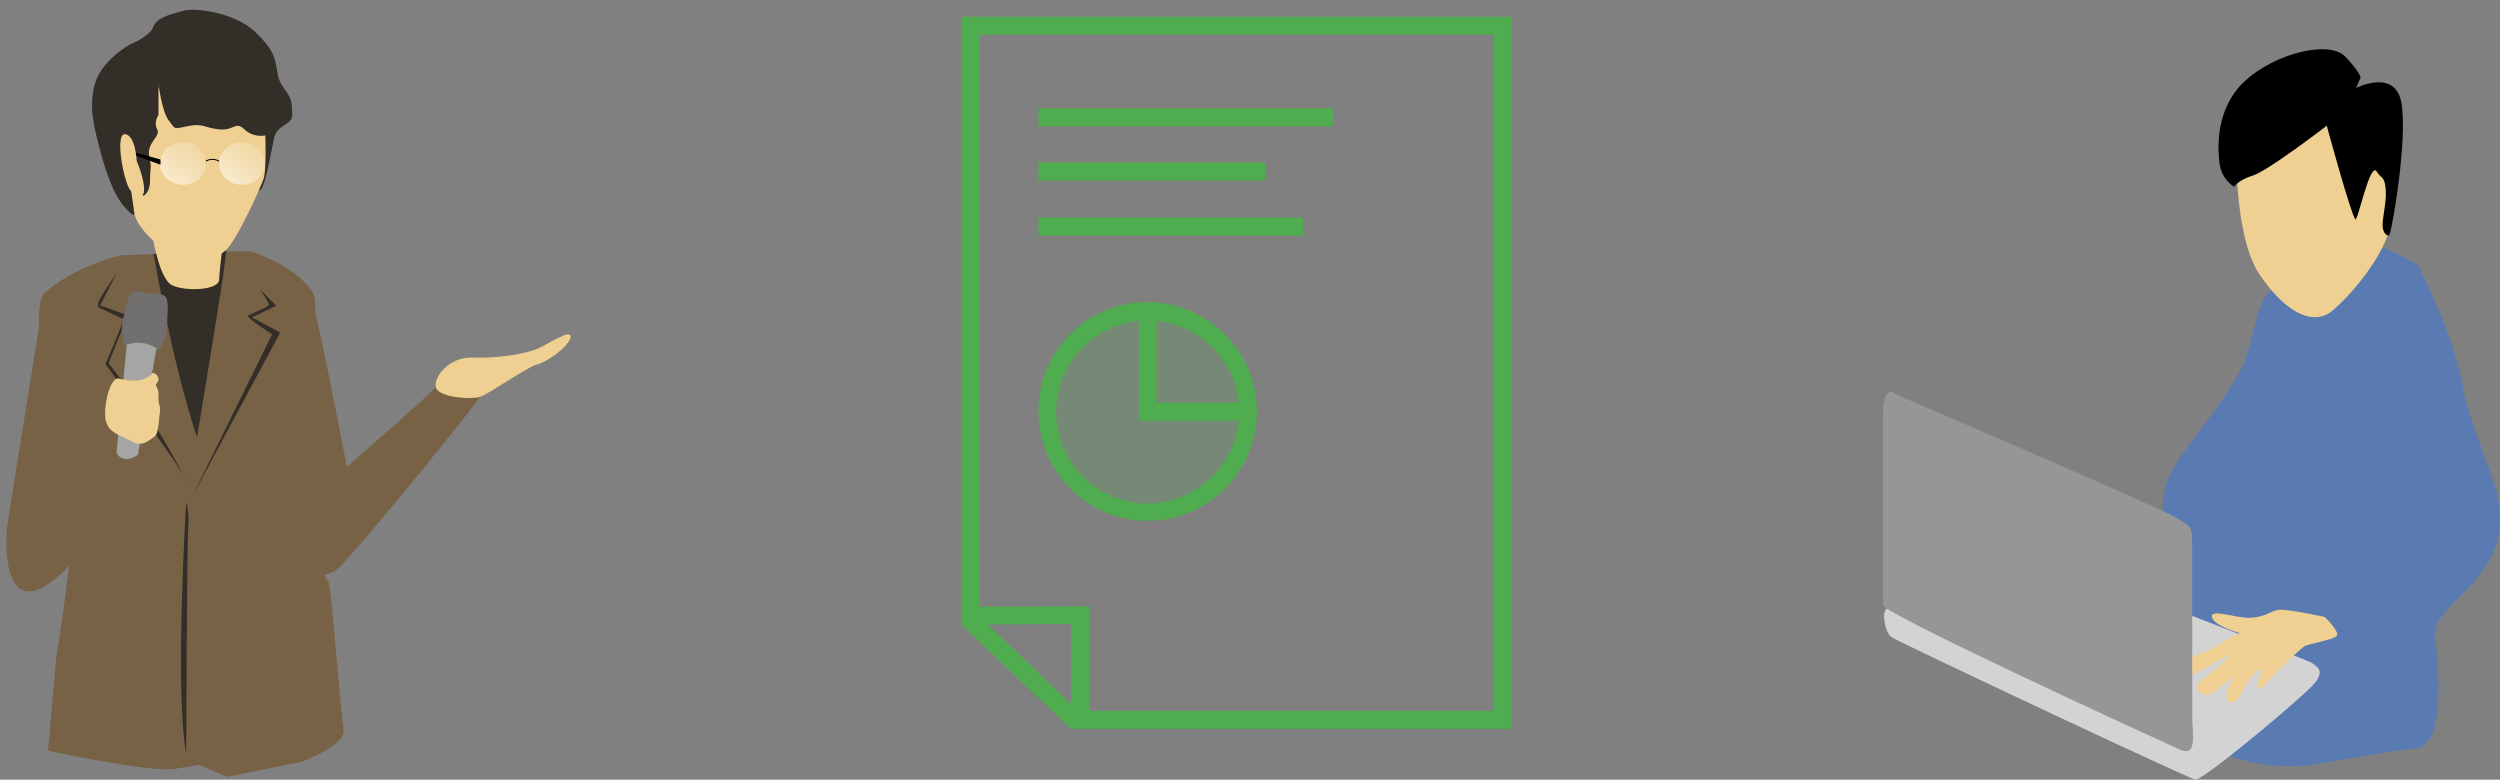
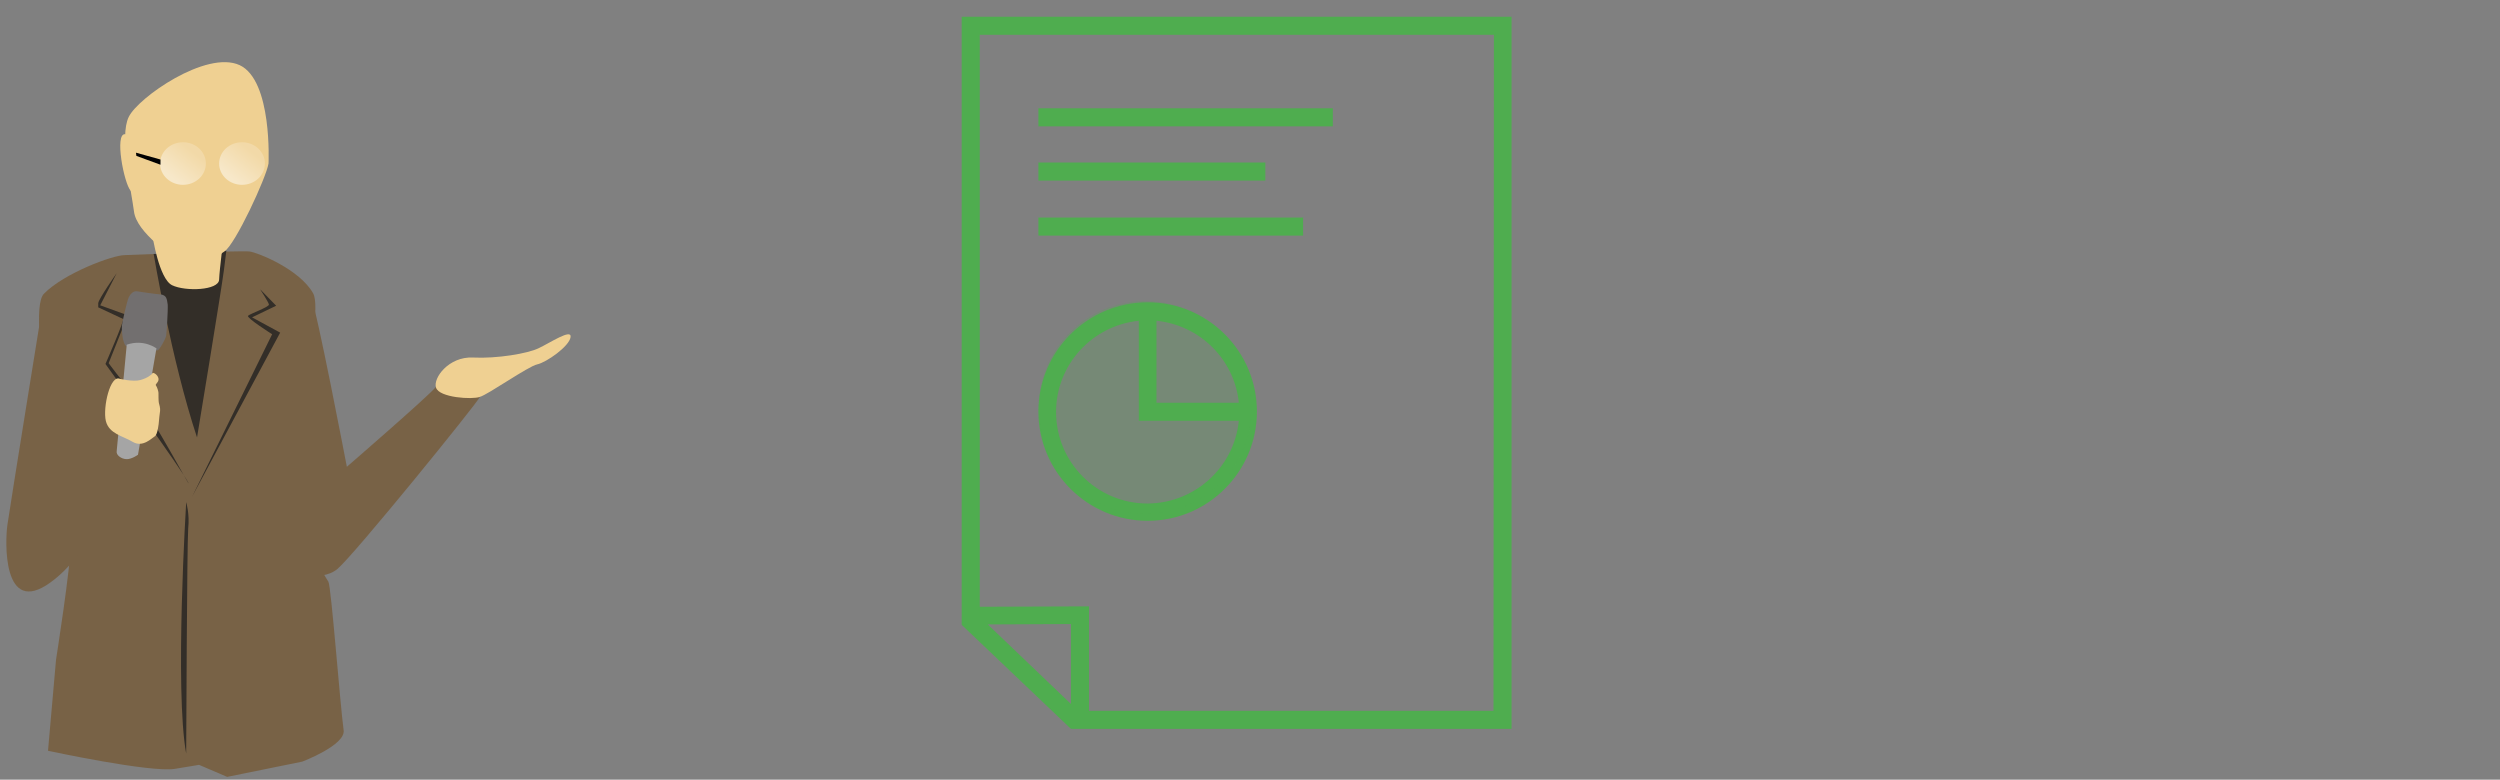
<svg xmlns="http://www.w3.org/2000/svg" xmlns:xlink="http://www.w3.org/1999/xlink" version="1.1" id="レイヤー_1" x="0px" y="0px" viewBox="0 0 622.4 194.1" style="enable-background:new 0 0 622.4 194.1;" xml:space="preserve">
  <rect x="0" y="0" width="622.4" height="194.1" fill="#808080" stroke="none" />
  <style type="text/css">
	.st0{fill:#4FAD4F;}
	.st1{opacity:0.206;fill:#4FAD4F;enable-background:new    ;}
	.st2{clip-path:url(#SVGID_00000105385284583288031010000005226823350423646903_);}
	.st3{fill:#597BB2;}
	.st4{fill:#EFD092;}
	.st5{fill:#D3D3D3;}
	.st6{fill:#969696;}
	.st7{fill:#786246;}
	.st8{fill:#332E28;}
	.st9{fill:#726F6F;}
	.st10{fill:#A5A5A5;}
	.st11{fill:url(#SVGID_00000082358966517313113420000007663440609942809243_);}
	.st12{fill:url(#SVGID_00000037689919886857545840000014641523390912161441_);}
	.st13{fill:none;stroke:#000000;stroke-width:0.25;stroke-miterlimit:10;}
</style>
  <g id="グループ_441" transform="translate(-67.147 -7224.287)">
    <g id="グループ_440">
      <g id="グループ_389">
        <g id="グループ_388" transform="translate(15018.145 22543.145)">
          <g id="グループ_387" transform="translate(-14711.578 -15314.699)">
            <g id="グループ_384">
              <g id="グループ_361">
                <path id="パス_654" class="st0" d="M0,0v151.4l27.2,25.9h109.7V0H0z M6.5,151.3l20.7-0.1v19.9L6.5,151.3z M132.4,172.8         H31.7v-26l-27.2,0.1V4.5h128L132.4,172.8z" />
                <rect id="長方形_515" x="19.1" y="22.8" class="st0" width="73.3" height="4.5" />
                <rect id="長方形_516" x="19.1" y="36.3" class="st0" width="56.5" height="4.5" />
                <rect id="長方形_517" x="19.1" y="50" class="st0" width="65.9" height="4.5" />
              </g>
              <path id="パス_655" class="st0" d="M46.3,71.1c-15,0-27.2,12.2-27.2,27.2s12.2,27.2,27.2,27.2s27.2-12.2,27.2-27.2l0,0        C73.5,83.3,61.3,71.1,46.3,71.1z M69,96.1H48.5V75.7C59.3,76.8,67.9,85.3,69,96.1z M46.3,121.2c-12.6,0-22.8-10.2-22.8-22.8        c0-11.7,8.9-21.5,20.6-22.7v24.9H69C67.8,112.3,58,121.1,46.3,121.2L46.3,121.2z" />
            </g>
            <circle id="楕円形_6" class="st1" cx="45.7" cy="97.3" r="26.5" />
          </g>
        </g>
      </g>
    </g>
    <g id="グループ_386" transform="translate(535.92 7224.287)">
      <g>
        <g>
          <defs>
-             <rect id="SVGID_1_" x="0" y="0" width="153.6" height="194.1" />
-           </defs>
+             </defs>
          <clipPath id="SVGID_00000178886946655279341860000017001491858013312139_">
            <use xlink:href="#SVGID_1_" style="overflow:visible;" />
          </clipPath>
          <g id="グループ_366" transform="translate(0 0)" style="clip-path:url(#SVGID_00000178886946655279341860000017001491858013312139_);">
            <path id="パス_666" class="st3" d="M133.1,65.8c0,0-11.3-6-19.4-8.9s-3.1,7-16.9,15.3c-4.1,2.5-4.5,14.4-8.1,20.6       c-8.5,14.6-17.3,21.6-18.7,30c-2,12,3.1,48.3,5.2,56.1c2.2,7.8,18.2,14.1,34.5,11.1s23.7-3.8,23.7-3.8c1.4-0.7,2.5-1.7,3.2-3       c1-2,2.8-10,0.8-24.5c-1.2-8.9,20.5-14.3,15.5-35.8c-1-4.1-7.5-20.5-8.2-24.9C142.5,83.7,133.1,65.8,133.1,65.8" />
            <path id="パス_667" class="st4" d="M88,26.9c0,0-1.8,30.4,5.8,41.5s14,11.9,17.5,9.4s14.2-14,15.3-23s2.9-24.7-1.4-28.7       C120.9,22.2,103.7,14.2,88,26.9" />
            <path id="パス_668" d="M110.5,31.3c0,0-14.7,11.3-18.4,12.4c-3.6,1.1-4.7,2.8-4.7,2.8c-2-1.3-3.3-3.5-3.6-5.8       c-0.5-4-1-13.8,6.4-20.6s20.9-10.2,24.9-6s3.8,5.3,3.8,5.3l-1.1,2.5c0,0,9.8-5,11.3,3.8c1.5,8.8-2.1,30.4-3,32.8       c-0.2,0.4-1.6-0.1-1.7-2.2s1-5.9,0.8-8.8c-0.2-3.8-1.3-3.1-2.2-4.7c-1.7-3.1-4.8,12.6-5.4,11.8       C116.3,52.7,110.5,31.3,110.5,31.3" />
            <path id="パス_669" class="st5" d="M1.2,151.5c-1.7,0.1-0.8,5.9,0.9,7.1c1.7,1.2,73.9,35.2,75.7,35.5s27.9-21.4,30-24.4       s0.2-3.6-0.9-4.6c-1.1-0.9-57.6-22.1-61.1-24.4C42.3,138.5,3.3,151.4,1.2,151.5" />
            <path id="パス_670" class="st4" d="M110,153.6c0,0-9.3-2-11.3-1.8s-3.4,1.8-7.1,2c-3.6,0.2-10.1-2.4-9.7-0.2s6.9,4,6.9,4       c-2.1,1-4.1,2.2-6.1,3.4c-3,2-7.9,2.6-7.9,4.4c0,1.8-1.2,2.8,0.2,3.2s9.9-5.3,11.1-5.3s-7.3,6.1-7.9,7.3s2,3.6,4,1.8       c1.7-1.4,3.4-2.8,5.3-4c0,0-3.4,5.3-1.2,6.3c2.2,1,3.2-3.6,5.5-6.3s3-2.2,2,0s-0.4,4.4,1.4,2c3-3.4,6.2-6.6,9.7-9.5       c1-0.6,7.3-1.6,8.1-2.6S110,153.6,110,153.6" />
            <path id="パス_671" class="st6" d="M3.3,98.2c-2.2-2-3.3,1.1-3.3,4.2v48.2c0,2.2,69.4,34,73.9,36s3.1-3.9,3.1-8.4v-42.4       c0-5-0.3-4.7-4.5-7.2C68.3,126.1,3.3,98.2,3.3,98.2" />
          </g>
        </g>
      </g>
    </g>
    <g>
      <g>
        <path class="st7" d="M98.2,7287.8c-3,0-15.1,4.5-20.1,9.6c-5,5,6.7,55.7,6.7,61.7s-3.7,29.4-3.7,29.4l-2,22.7     c0,0,25.5,5.5,31.6,4.5s6-1,6-1l7,3l18.7-3.8c0,0,10.8-4.1,10.3-7.8c-0.9-6.6-3.1-35.9-3.8-37c-14.1-21.4-0.4-65.7-3.8-71.8     c-3.4-6-13.7-10.1-15.8-10.4S98.2,7287.8,98.2,7287.8z" />
        <path class="st8" d="M106,7287.5h-0.6c0,0,4.4,26.4,10.8,45.7c0,0,6.1-36.9,6.7-41.7s0.6-4.8,0.6-4.8L106,7287.5z" />
        <path class="st7" d="M144.8,7299.3c1,1,8.7,41.2,8.7,41.2s20.1-17.4,22.1-19.8c2-2.3,12.1,0.3,11.1,2.3c-1,2-31.2,39.2-35.5,42.9     c-4.4,3.7-12.7,0.7-14.1-1.7s-2.3-13.2-2.3-13.2L144.8,7299.3z" />
        <path class="st7" d="M78,7298.7c0,0-8,49.4-9,56.2c-0.6,4-1.3,23.1,10.7,14.4c12.1-8.7,17.7-29.1,17.7-29.1l-3.7-5.7l-8.3,6.6     L78,7298.7z" />
        <path class="st4" d="M175.7,7320.8c-0.8-2.4,3.2-7.8,9.2-7.5s13.6-1,16.3-2.3c2.8-1.3,8.3-5,8-2.8c-0.3,2.3-6,6.3-8.3,6.8     c-2.3,0.5-12.2,7.5-14.3,8.1C184.7,7323.8,176.5,7323.3,175.7,7320.8z" />
        <path class="st4" d="M134,7265c-0.6,3.6-8.3,20.2-11,21.9c-2.7,1.7-5.6,6.3-9.2,3.8c-3.6-2.4-12.7-8.5-13.3-13.8     c-0.7-5.3-3.7-18.7-1.3-23.5c2.3-4.8,19.3-16.7,27.6-12.9C135,7244.3,134,7265,134,7265z" />
        <path class="st4" d="M105.1,7282.9c0,0,1.6,10.8,4.9,12.4s11.6,1.3,11.7-1.4s1.2-11.1,1.2-11.1H105.1z" />
        <path class="st8" d="M96.2,7292.3c0,0-4.6,6.5-4.6,7.5s0,1,0,1s5.8,2.7,6.2,2.9c0.4,0.2-4.4,11.2-4.4,11.2s19.4,26.9,20.6,29.5     c1.2,2.6-9-16.6-12.8-21c-3.9-4.4-7-8.7-7-8.7l4.5-11.3v-0.7l-6.6-2.4L96.2,7292.3z" />
        <g>
          <path class="st9" d="M101.2,7296.8c-0.9-0.1-1.6,0.7-2,1.5c-0.4,0.8-1.6,6.1-1.7,7c-0.1,0.9,0.1,3.8,0.8,4.9s7.6,1.4,8.1,1.3      c0.5-0.1,2-3,2.1-3.5c0.1-0.5,0.5-6.5,0.4-7.9c-0.2-1.4-0.3-2.3-1.7-2.5C105.7,7297.5,101.2,7296.8,101.2,7296.8z" />
          <path class="st10" d="M98.7,7310.1c0,0-2.4,25.5-2.5,26.5c-0.2,1,1.2,2,2.5,2s2.8-1.1,2.8-1.1l4.6-26.5      C106.1,7311.1,103.1,7308.6,98.7,7310.1z" />
        </g>
        <path class="st4" d="M97,7318.6c0,0,3.3,0.8,5.1,0.3s2.9-1.4,3-1.7s1.3,0.3,1.5,1.3s-1,1.4-0.6,1.8c0.3,0.4,0.6,1.5,0.6,1.8     c0,0.4,0,2.2,0.1,2.5c0.1,0.3,0.4,1.4,0.3,2s-0.3,2.5-0.3,2.7s-0.3,3.2-1,3.6c-0.7,0.4-3,2.9-5.5,1.4s-5.9-2-6.7-5.2     C92.7,7325.7,94.6,7317.5,97,7318.6z" />
      </g>
-       <path class="st8" d="M100.5,7234.9c-1.5,0.5-8.2,4.7-9.7,10.2c-1.5,5.5-0.5,9.8,1,15.6c1.5,5.8,3.5,12,6.5,15.3    c3,3.3,2.2,0.9,2.2,0.9l-2.1-15.4c0,0,1.7,0.5,2.9,3.2c1.2,2.7,2.2,6.9,1.5,7.9c-0.7,1,1.7,0.3,1.7-3.4s0.5-2.7-0.2-6    c-0.7-3.4,2.9-4.9,2-6.7c-1-1.7,0.3-3.6,0.3-3.6v-7.8c0,0,0.8,6.8,2.5,9.1c1.8,2.3,1,2.3,4.8,1.5c3.8-0.8,4,0.4,7.8,0.8    s4-2.2,6.3,0c2.3,2.2,5.2,1.5,5.2,1.5s0.4,9.2-0.6,11.4s-0.9,2.2-0.9,2.2s0.8,1.1,2.4-6.6s1.2-7,2.4-8.4c1.2-1.4,3.5-1.7,3.4-3.9    c-0.2-2.2,0.3-3.2-1.7-5.9s-1.8-3.7-2.3-6.2s-1-4.4-5.5-8.6c-4.5-4.2-14-6-17.7-5s-6.6,1.8-7.4,4S100.5,7234.9,100.5,7234.9z" />
      <path class="st4" d="M101.2,7264.7c0,0-0.2-6.7-2.9-7s-0.3,12.3,1.4,14.1c1.8,1.7,2.9-1.6,2.9-1.6L101.2,7264.7z" />
      <linearGradient id="SVGID_00000177485805690640142050000008247606377799130263_" gradientUnits="userSpaceOnUse" x1="110.035" y1="7268.349" x2="115.064" y2="7262.062">
        <stop offset="0" style="stop-color:#FFFFFF;stop-opacity:0.5" />
        <stop offset="1" style="stop-color:#FFFFFF;stop-opacity:0.2" />
      </linearGradient>
      <ellipse style="fill:url(#SVGID_00000177485805690640142050000008247606377799130263_);" cx="112.7" cy="7265" rx="5.7" ry="5.3" />
      <linearGradient id="SVGID_00000085212160328157628820000018031097485781735569_" gradientUnits="userSpaceOnUse" x1="124.705" y1="7268.349" x2="129.734" y2="7262.062">
        <stop offset="0" style="stop-color:#FFFFFF;stop-opacity:0.5" />
        <stop offset="1" style="stop-color:#FFFFFF;stop-opacity:0.2" />
      </linearGradient>
      <ellipse style="fill:url(#SVGID_00000085212160328157628820000018031097485781735569_);" cx="127.4" cy="7265" rx="5.7" ry="5.3" />
      <polygon points="101,7262.3 107.1,7264 107.1,7265.3 101.1,7263.1   " />
-       <path class="st13" d="M118.4,7264.4c0,0,1.5-1,3.3,0" />
      <path class="st8" d="M131.9,7296.3c0,0,2.1,3.2,2.2,3.8c0.1,0.6-4.7,2.3-5.2,2.8c-0.5,0.5,6,4.6,6,4.6l-19.9,40.4l21.9-40.8    l-7-3.8l6-2.9L131.9,7296.3z" />
      <path class="st8" d="M113.5,7349.3c0,0-2.9,46.8,0,62.6c0,0,0.2-52.2,0.5-56C114.4,7352.2,113.5,7349.3,113.5,7349.3z" />
    </g>
  </g>
</svg>